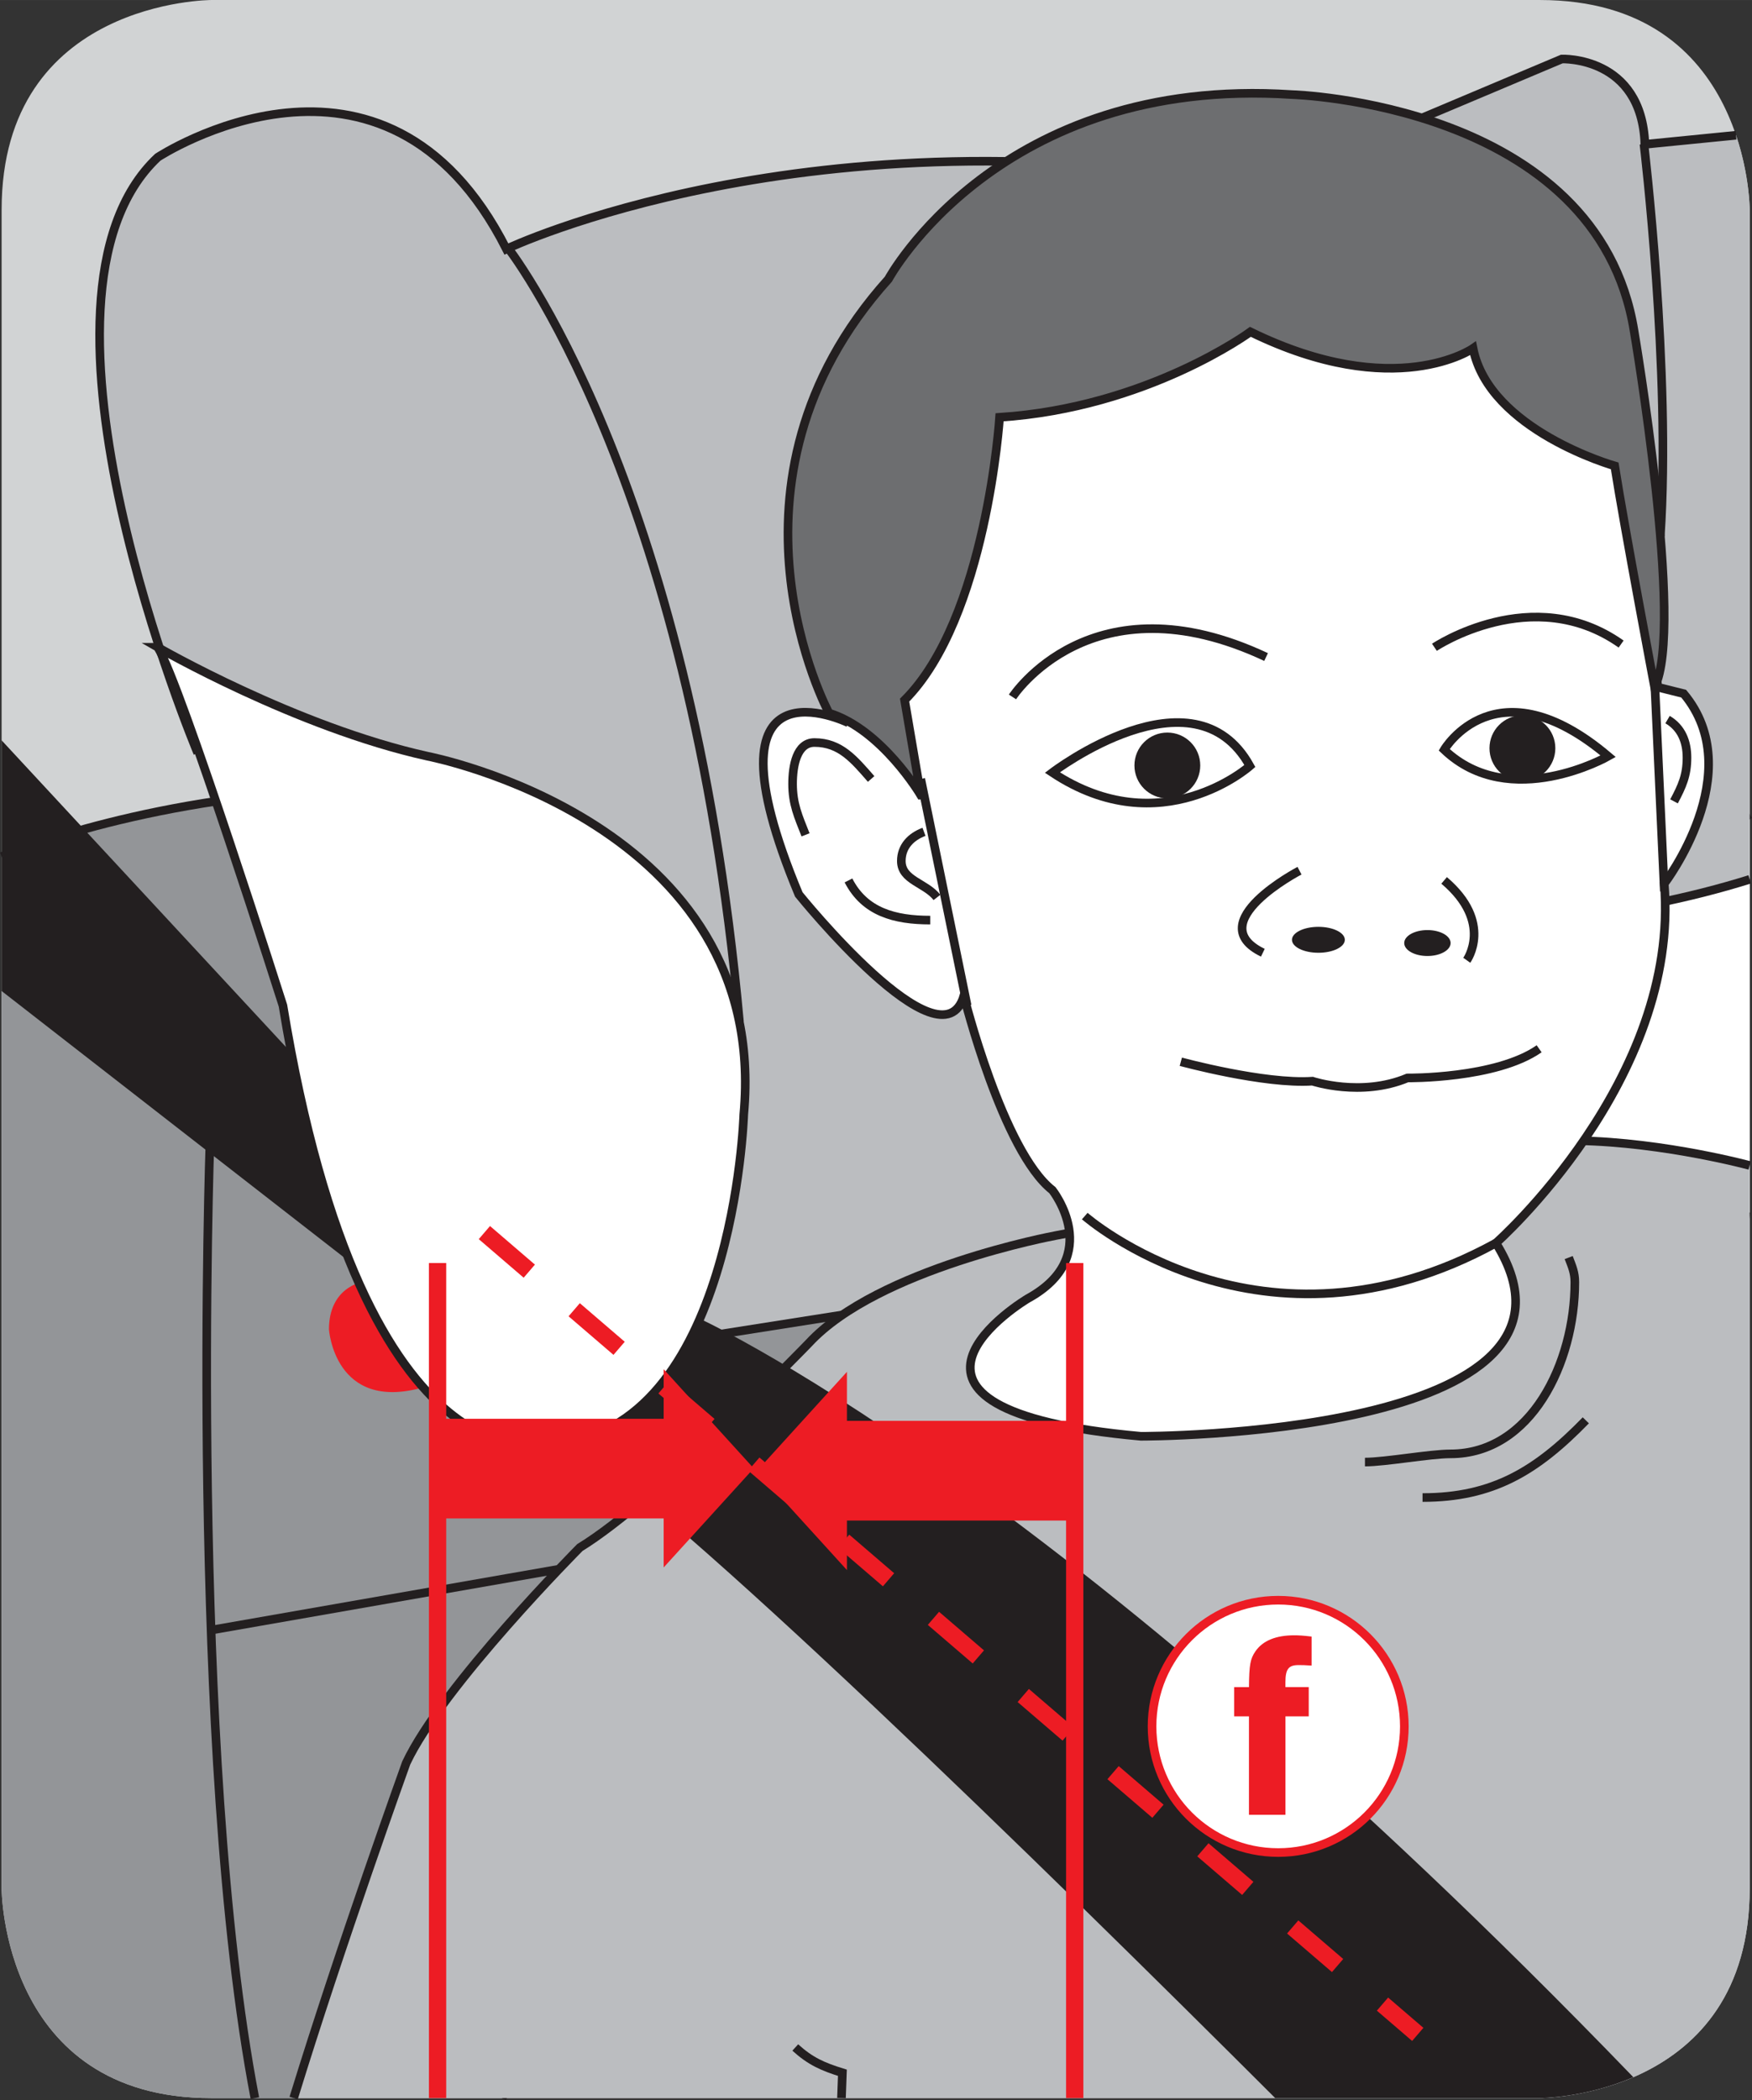
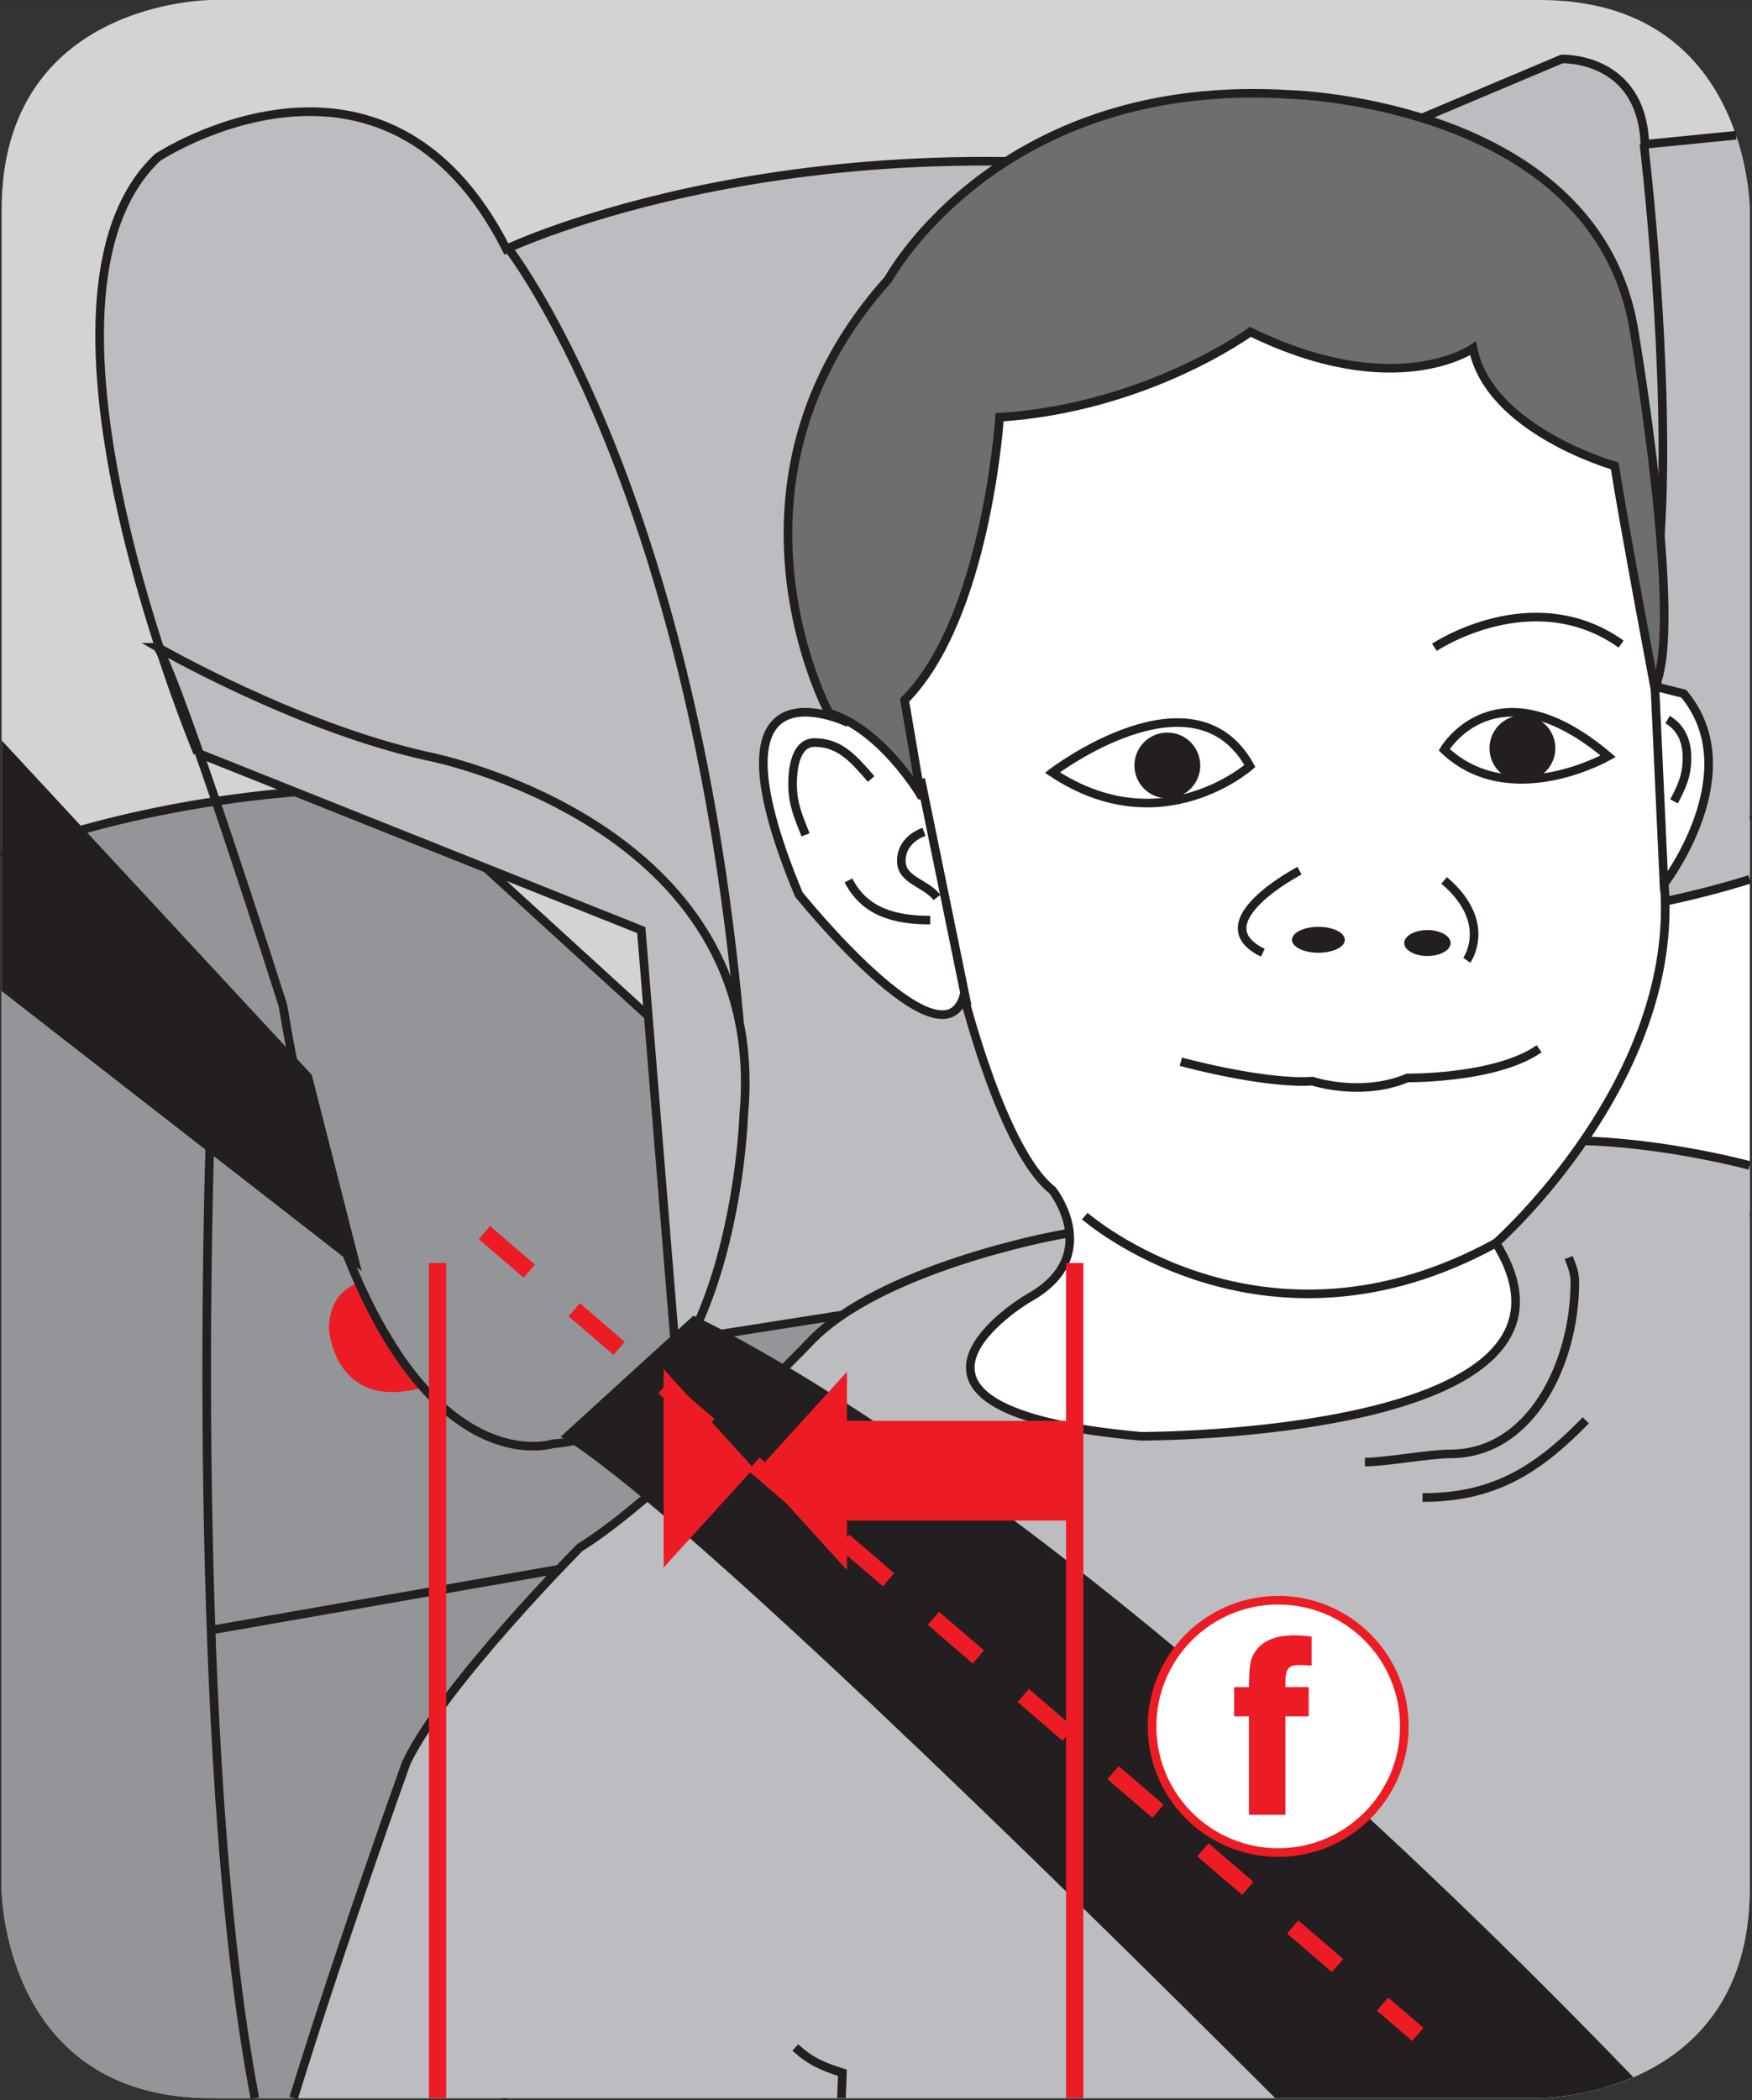
<svg xmlns="http://www.w3.org/2000/svg" xml:space="preserve" width="25.056mm" height="30.029mm" version="1.1" style="shape-rendering:geometricPrecision; text-rendering:geometricPrecision; image-rendering:optimizeQuality; fill-rule:evenodd; clip-rule:evenodd" viewBox="0 0 455.41 545.79">
  <rect x="0" y="0" width="455.41" height="545.79" fill="#333333" stroke="none" />
  <defs>
    <style type="text/css">
   
    .str1 {stroke:#ED1C24;stroke-width:4.49;stroke-miterlimit:3.864}
    .str0 {stroke:#231F20;stroke-width:2.24;stroke-miterlimit:3.864}
    .str3 {stroke:#ED1C24;stroke-width:2.24;stroke-miterlimit:3.864}
    .str2 {stroke:#ED1C24;stroke-width:4.49;stroke-miterlimit:3.864;stroke-dasharray:15.387 15.387}
    .fil2 {fill:none;fill-rule:nonzero}
    .fil0 {fill:#D1D3D4}
    .fil6 {fill:#231F20;fill-rule:nonzero}
    .fil7 {fill:#6D6E70;fill-rule:nonzero}
    .fil1 {fill:#939598;fill-rule:nonzero}
    .fil4 {fill:#BBBDC0;fill-rule:nonzero}
    .fil3 {fill:white;fill-rule:nonzero}
    .fil5 {fill:#ED1C24;fill-rule:nonzero}
   
  </style>
  </defs>
  <g id="Слой_x0020_1">
    <path class="fil0" d="M54.95 0c0,0 -54.53,0 -54.53,54.53l0 436.21c0,0 0,54.53 54.53,54.53l345.33 0c0,0 54.53,0 54.53,-54.53l0 -436.21c0,0 0,-54.53 -54.53,-54.53l-345.33 0z" />
    <path class="fil1" d="M0.42 222.59c8.7,-3.52 47.66,-17.89 103.03,-17.89l129.94 118.57 -11.56 50.12 -91.34 171.88 -75.55 0c-54.53,0 -54.53,-54.53 -54.53,-54.53l0 -268.15z" />
    <path class="fil2 str0" d="M0.42 222.59c8.7,-3.52 47.66,-17.89 103.03,-17.89l129.94 118.57 -11.56 50.12 -91.34 171.88" />
    <polygon class="fil3" points="454.81,316.26 404.2,304.6 430.88,226.91 454.81,211.61 " />
    <polyline class="fil2 str0" points="454.81,316.26 404.2,304.6 430.88,226.91 454.81,211.61 " />
    <path class="fil4" d="M51.39 195.7c0,0 -49.65,-118.09 -10.37,-154.84 0,0 58.91,-38.71 90.61,23.85 0,0 78.82,-37.59 195.8,-16.27l78.55 -33.11c0,0 20.75,-0.84 21.59,22.17l23.69 -2.35c3.56,10.55 3.56,19.38 3.56,19.38l0 174c-7.79,2.44 -16.27,4.61 -25.56,6.45l-68.45 84.44 -185.42 29.17 -8.7 -106.87 -115.29 -46.01z" />
    <path class="fil2 str0" d="M51.39 195.7c0,0 -49.65,-118.09 -10.37,-154.84 0,0 58.91,-38.71 90.61,23.85 0,0 78.82,-37.59 195.8,-16.27l78.55 -33.11c0,0 20.75,-0.84 21.59,22.17l23.69 -2.35m3.56 193.38c-7.79,2.44 -16.27,4.61 -25.56,6.45l-68.45 84.44 -185.42 29.17 -8.7 -106.87 -115.29 -46.01" />
    <path class="fil2 str0" d="M131.62 63.86c0,0 47.69,59.75 60.59,201.69" />
    <path class="fil5" d="M94.03 333.21c0,0 -8.52,1.42 -8.52,12.27 0,0 1.42,21.51 24.34,15.12l-10.85 -17.95 -4.97 -9.43z" />
    <polygon class="fil6" points="94.03,330.37 81.05,279.35 0.42,192.4 0.42,257.55 " />
    <line class="fil2 str0" x1="54.58" y1="423.69" x2="145.05" y2="407.86" />
    <path class="fil2 str0" d="M54.58 296.6c0,0 -5.55,158.97 11.67,248.67" />
    <path class="fil2 str0" d="M427.32 37.44c0,0 7.1,59.35 4.26,101.84" />
    <path class="fil4" d="M274.27 321.13c0,0 -46.04,8.52 -64,27.9 0,0 -39.46,40.87 -59.54,53.15 0,0 -35.71,35.91 -45.14,55.99 0,0 -17.12,47.58 -29.26,87.09l323.95 0c0,0 54.53,0 54.53,-54.53l0 -187.86c-5.54,-1.44 -30.68,-7.54 -53.45,-6.29l-127.09 24.54z" />
    <path class="fil2 str0" d="M274.27 321.13c0,0 -46.04,8.52 -64,27.9 0,0 -39.46,40.87 -59.54,53.15 0,0 -35.71,35.91 -45.14,55.99 0,0 -17.12,47.58 -29.26,87.09m378.47 -242.38c-5.54,-1.44 -30.68,-7.54 -53.45,-6.29l-127.09 24.54" />
    <path class="fil3" d="M220.54 187.85c0,0 -39.55,-19.36 -12.9,44.6 0,0 37.02,46 42.91,26.37 0,0 10.1,40.39 23.01,50.49 0,0 13.61,17.2 -6.4,28.16 0,0 -48.58,28.79 29.4,35.8 0,0 123.71,0.27 92.29,-50.22 0,0 47.96,-42.34 43.75,-93.4 0,0 22.16,-28.9 5.05,-49.38l-6.74 -1.68 -6.16 -65.07 -35.07 -23.85 -112.77 -7.85 -20.48 23.28 -24.69 78.55 -11.22 4.21z" />
    <path class="fil2 str0" d="M220.54 187.85c0,0 -39.55,-19.36 -12.9,44.6 0,0 37.02,46 42.91,26.37 0,0 10.1,40.39 23.01,50.49 0,0 13.61,17.2 -6.4,28.16 0,0 -48.58,28.79 29.4,35.8 0,0 123.71,0.27 92.29,-50.22 0,0 47.96,-42.34 43.75,-93.4 0,0 22.16,-28.9 5.05,-49.38l-6.74 -1.68 -6.16 -65.07 -35.07 -23.85 -112.77 -7.85 -20.48 23.28 -24.69 78.55 -11.22 4.21z" />
    <path class="fil7" d="M239.33 206.64c0,0 -10.1,-17.11 -23.84,-21.32 0,0 -32.27,-59.75 15.43,-112.77 0,0 28.62,-53.02 104.92,-47.97 0,0 79.39,2.25 88.92,61.43 0,0 13.18,77.41 5.33,92.57 0,0 -7.85,-41.51 -10.37,-57.5 0,0 -32.62,-9.23 -36.82,-30.55 0,0 -20.17,14.13 -57.88,-4.29 0,0 -26.76,19.69 -65.19,22.21 0,0 -3.37,52.18 -24.69,73.5l4.21 24.69z" />
    <path class="fil2 str0" d="M239.33 206.64c0,0 -10.1,-17.11 -23.84,-21.32 0,0 -32.27,-59.75 15.43,-112.77 0,0 28.62,-53.02 104.92,-47.97 0,0 79.39,2.25 88.92,61.43 0,0 13.18,77.41 5.33,92.57 0,0 -7.85,-41.51 -10.37,-57.5 0,0 -32.62,-9.23 -36.82,-30.55 0,0 -20.17,14.13 -57.88,-4.29 0,0 -26.76,19.69 -65.19,22.21 0,0 -3.37,52.18 -24.69,73.5l4.21 24.69z" />
    <path class="fil2 str0" d="M281.97 316.04c0,0 46.01,40.39 106.87,7.01" />
    <path class="fil2 str0" d="M306.94 275.93c0,0 21.59,5.89 34.22,5.05 0,0 12.62,4.21 24.69,-0.84 0,0 23,0.27 34.23,-7.58" />
    <path class="fil2 str0" d="M381.27 249.56c0,0 7.01,-9.81 -5.89,-20.76" />
    <path class="fil2 str0" d="M337.79 226.28c0,0 -25.81,13.46 -9.53,21.32" />
    <path class="fil2 str0" d="M372.86 168.22c0,0 25.53,-17.11 48.53,-0.84" />
-     <path class="fil2 str0" d="M263.18 181.12c0,0 20.48,-31.69 65.92,-10.37" />
    <path class="fil6" d="M335.83 244.24c0,-1.86 3.08,-3.37 6.87,-3.37 3.8,0 6.87,1.51 6.87,3.37 0,1.86 -3.08,3.37 -6.87,3.37 -3.8,0 -6.87,-1.51 -6.87,-3.37z" />
    <path class="fil6" d="M365.01 245.08c0,-1.86 2.7,-3.37 6.03,-3.37 3.33,0 6.03,1.51 6.03,3.37 0,1.86 -2.7,3.37 -6.03,3.37 -3.34,0 -6.03,-1.51 -6.03,-3.37z" />
    <path class="fil2 str0" d="M375.4 194.85c0,0 13.45,-22.99 42.63,1.69 0,0 -25.51,14.57 -42.63,-1.69z" />
    <path class="fil2 str0" d="M273.55 200.77c0,0 36.75,-28.06 51.34,-1.7 0,0 -23.01,20.49 -51.34,1.7z" />
    <path class="fil6" d="M294.88 198.93c0,-4.73 3.83,-8.55 8.56,-8.55 4.72,0 8.55,3.83 8.55,8.55 0,4.73 -3.83,8.55 -8.55,8.55 -4.73,0 -8.56,-3.83 -8.56,-8.55z" />
    <path class="fil6" d="M387.17 194.45c0,-4.73 3.83,-8.55 8.56,-8.55 4.72,0 8.56,3.83 8.56,8.55 0,4.73 -3.84,8.55 -8.56,8.55 -4.73,0 -8.56,-3.83 -8.56,-8.55z" />
    <path class="fil2 str0" d="M433.46 187.01c3.58,2.1 5.05,5.68 5.05,9.89 0,4.63 -1.26,7.37 -3.37,11.36" />
    <line class="fil2 str0" x1="432.62" y1="231.61" x2="430.09" y2="176.64" />
    <line class="fil2 str0" x1="239.34" y1="202.44" x2="251.4" y2="261.34" />
    <path class="fil2 str0" d="M220.55 228.81c4.21,8.21 12,10.31 21.26,10.31" />
    <path class="fil2 str0" d="M226.44 202.44c-4.42,-5.05 -8,-9.47 -14.73,-9.47 -4.64,0 -5.69,6.1 -5.69,10.73 0,5.26 1.47,8.42 3.37,13.26" />
    <path class="fil2 str0" d="M240.18 216.18c-3.37,1.26 -5.89,3.79 -5.89,7.58 0,5.05 6.32,5.68 9.26,9.47" />
    <path class="fil6" d="M180.24 341.93c0,0 92.89,40.94 244.32,197.9 -12.57,5.43 -24.29,5.43 -24.29,5.43l-68.8 0c-59.5,-59.41 -156.97,-154.85 -185.72,-171.88l34.48 -31.45z" />
-     <path class="fil3" d="M41.01 168.22c0,0 35.91,20.74 70.13,28.31 0,0 89.19,17.11 82.19,93.13 0,0 -2.53,82.19 -49.65,85.56 0,0 -48.81,15.99 -70.13,-113.88 0,0 -26.65,-83.86 -32.54,-93.12z" />
    <path class="fil2 str0" d="M41.01 168.22c0,0 35.91,20.74 70.13,28.31 0,0 89.19,17.11 82.19,93.13 0,0 -2.53,82.19 -49.65,85.56 0,0 -48.81,15.99 -70.13,-113.88 0,0 -26.65,-83.86 -32.54,-93.12z" />
    <path class="fil2 str0" d="M206.72 532.11c3.91,3.55 7.1,4.98 12.25,6.57l-0.24 6.58" />
    <path class="fil2 str0" d="M412.21 369.12c-12.78,13.14 -24.15,20.07 -42.44,20.07" />
    <path class="fil2 str0" d="M407.76 326.82c0.88,2.31 1.6,3.9 1.6,6.39 0,20.95 -11.38,44.63 -32.34,44.63 -5.33,0 -16.89,2.13 -22.22,2.13" />
    <line class="fil2 str1" x1="279.36" y1="328.24" x2="279.36" y2="545.26" />
    <line class="fil2 str1" x1="113.74" y1="328.24" x2="113.74" y2="545.26" />
    <line class="fil2 str2" x1="125.91" y1="320.33" x2="368.53" y2="528.71" />
-     <polygon class="fil5" points="113.84,394.62 113.84,368.72 173.71,368.72 173.71,394.62 " />
    <polygon class="fil5" points="172.51,407.36 172.51,355.84 195.92,381.6 " />
    <polygon class="fil5" points="278.83,369.26 278.83,395.17 218.96,395.17 218.96,369.26 " />
    <polygon class="fil5" points="220.15,356.52 220.15,408.04 196.74,382.28 " />
    <path class="fil3" d="M299.46 448.66c0,-18.11 14.68,-32.79 32.79,-32.79 18.11,0 32.79,14.68 32.79,32.79 0,18.11 -14.68,32.79 -32.79,32.79 -18.11,0 -32.79,-14.68 -32.79,-32.79z" />
    <path class="fil2 str3" d="M299.46 448.66c0,-18.11 14.68,-32.79 32.79,-32.79 18.11,0 32.79,14.68 32.79,32.79 0,18.11 -14.68,32.79 -32.79,32.79 -18.11,0 -32.79,-14.68 -32.79,-32.79z" />
    <path class="fil5" d="M334.13 446.05l6.06 0 0 -7.6 -6.06 0 0 -1.28c0,-3.37 0.81,-4.44 3.37,-4.44 1.14,0 1.48,0 3.44,0.13l0 -7.54c-2.22,-0.27 -3.44,-0.33 -4.51,-0.33 -4.78,0 -8.22,1.41 -10.1,4.17 -1.35,1.96 -1.62,3.51 -1.68,9.3l-3.84 0 0 7.6 3.84 0 0 25.58 9.49 0 0 -25.58z" />
  </g>
</svg>